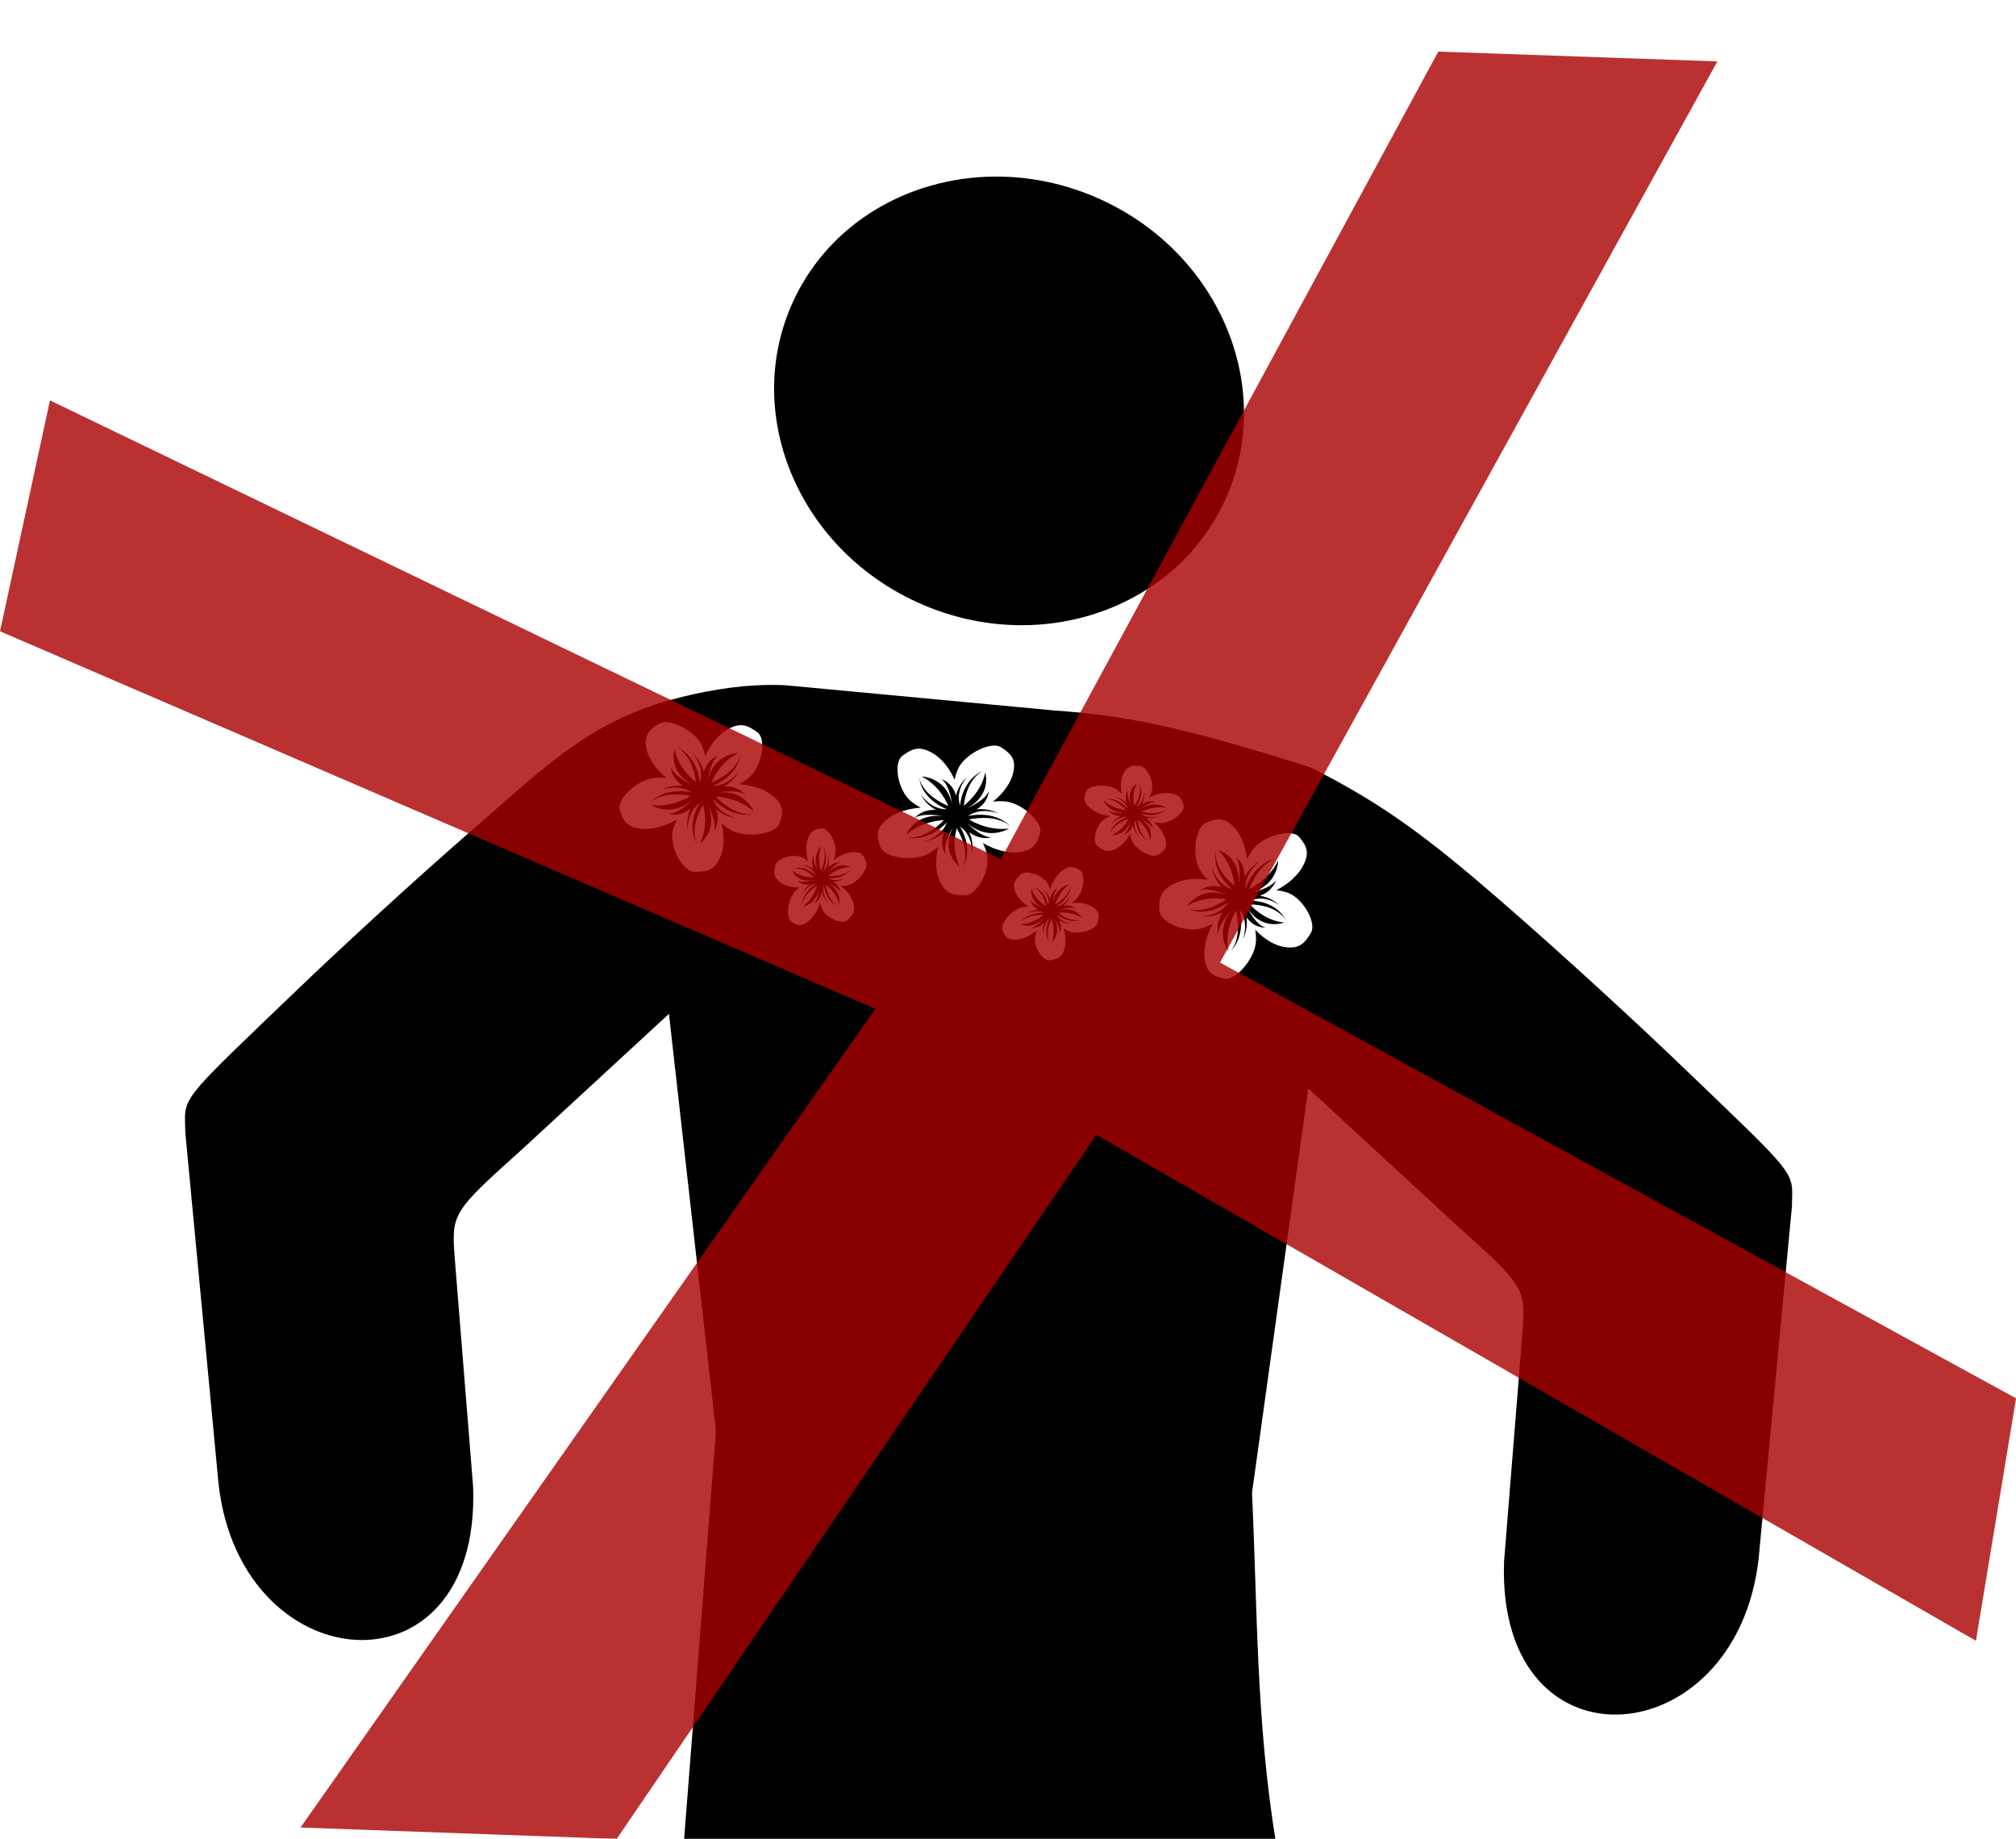
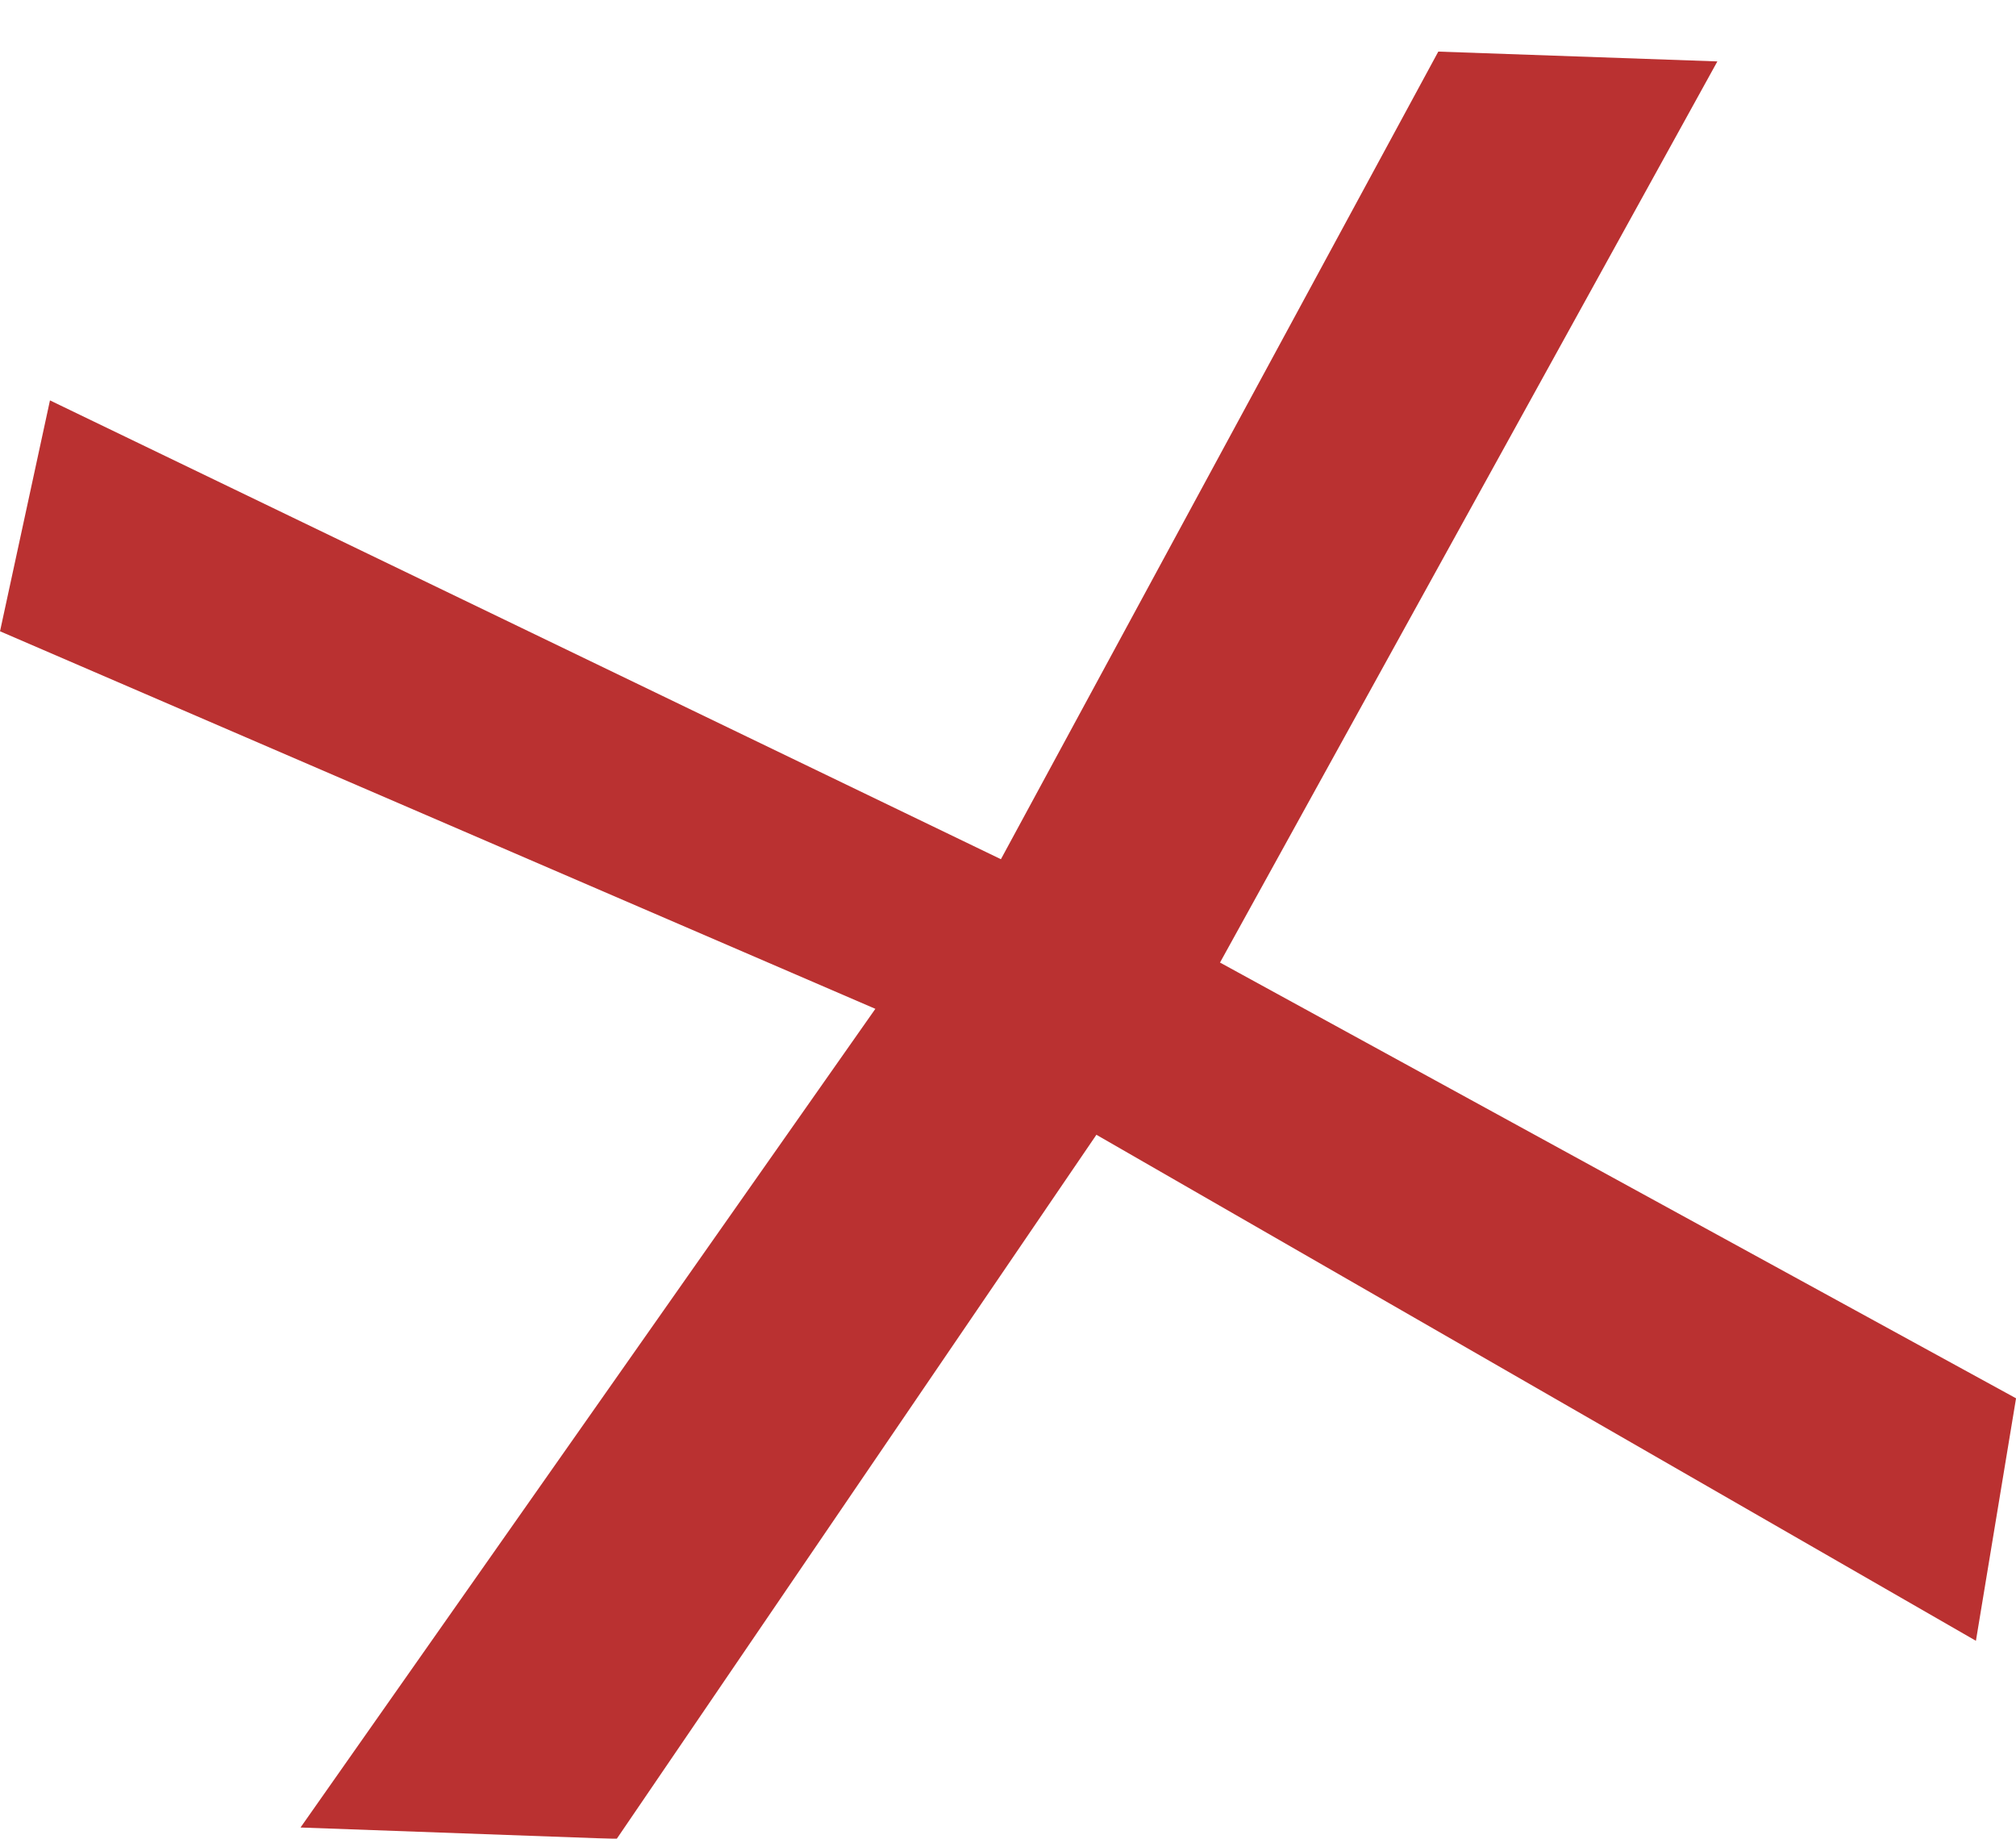
<svg xmlns="http://www.w3.org/2000/svg" xmlns:ns1="http://sodipodi.sourceforge.net/DTD/sodipodi-0.dtd" xmlns:ns2="http://www.inkscape.org/namespaces/inkscape" width="483.194" height="440.628" id="svg2" ns1:version="0.32" ns2:version="1.2.2 (b0a8486, 2022-12-01)" ns1:docname="nopersonwithtatspictogram.svg" ns2:output_extension="org.inkscape.output.svg.inkscape" version="1.1" xml:space="preserve">
  <defs id="defs4">
    <ns2:perspective ns1:type="inkscape:persp3d" ns2:vp_x="0 : 166.80923 : 1" ns2:vp_y="0 : 1000 : 0" ns2:vp_z="744.09448 : 166.80923 : 1" ns2:persp3d-origin="372.04724 : -8.5844667 : 1" id="perspective10" />
    <ns2:perspective id="perspective2390" ns2:persp3d-origin="372.04724 : -8.5844667 : 1" ns2:vp_z="744.09448 : 166.80923 : 1" ns2:vp_y="0 : 1000 : 0" ns2:vp_x="0 : 166.80923 : 1" ns1:type="inkscape:persp3d" />
    <ns2:perspective ns1:type="inkscape:persp3d" ns2:vp_x="0 : 423.80923 : 1" ns2:vp_y="0 : 1000 : 0" ns2:vp_z="744.09448 : 423.80923 : 1" ns2:persp3d-origin="372.04724 : 248.41553 : 1" id="perspective10-9" />
    <ns2:perspective id="perspective2390-8" ns2:persp3d-origin="372.04724 : 248.41553 : 1" ns2:vp_z="744.09448 : 423.80923 : 1" ns2:vp_y="0 : 1000 : 0" ns2:vp_x="0 : 423.80923 : 1" ns1:type="inkscape:persp3d" />
  </defs>
  <ns1:namedview id="base" pagecolor="#ffffff" bordercolor="#666666" borderopacity="1.0" gridtolerance="10000" guidetolerance="10" objecttolerance="10" ns2:pageopacity="0.0" ns2:pageshadow="2" ns2:zoom="0.87885424" ns2:cx="241.79209" ns2:cy="175.22815" ns2:document-units="px" ns2:current-layer="text298078" showgrid="false" ns2:window-width="1280" ns2:window-height="904" ns2:window-x="0" ns2:window-y="25" fit-margin-top="0" fit-margin-left="0" fit-margin-right="0" fit-margin-bottom="0" ns2:window-maximized="0" ns2:showpageshadow="2" ns2:pagecheckerboard="0" ns2:deskcolor="#d1d1d1">
    <ns2:grid type="xygrid" id="grid2401" empspacing="5" visible="true" enabled="true" snapvisiblegridlinesonly="true" originx="-269.727" originy="-695.411" spacingx="1" spacingy="1" />
  </ns1:namedview>
  <g ns2:label="Layer 1" ns2:groupmode="layer" id="layer1" transform="translate(-269.727,162.98)">
    <g id="g3185" transform="matrix(1.556,0,0,1.556,966.537,-94.086)">
      <g id="g294540" transform="translate(-168.95,30.632)">
-         <path id="path289578" style="opacity:1;fill:#000000;fill-opacity:1" d="m -125.627,-47.716 c -3.283,0.021 -6.508,0.471 -9.588,1.323 -9.307,2.575 -17.278,8.793 -21.468,17.87 -7.887,17.087 0.595,37.823 18.947,46.294 18.352,8.471 39.648,1.498 47.535,-15.589 7.887,-17.087 -0.595,-37.823 -18.947,-46.294 -5.377,-2.482 -11.008,-3.64 -16.479,-3.604 z m -34.722,78.288 c -5.423,0.053 -10.595,1.05 -15.196,2.296 -12.679,3.52 -19.498,10.428 -29.907,19.447 -10.326,8.947 -22.013,19.808 -27.234,24.818 -19.133,18.357 -17.708,16.596 -17.645,22.326 l 4.983,52.654 c 2.369,31.937 40.569,35.417 39.354,1.947 l -2.811,-34.97 c -0.551,-7.167 -0.523,-7.229 10.562,-17.193 l 22.412,-20.672 7.244,64.277 -5.018,64.216 91.328,-0.54 c -3.137,-18.914 -2.893,-36.244 -3.741,-54.189 l 8.663,-62.282 22.412,20.672 c 11.085,9.964 11.113,10.026 10.562,17.193 l -2.811,34.97 c -1.215,33.47 36.986,29.99 39.354,-1.947 l 4.983,-52.654 c 0.063,-5.73 1.488,-3.969 -17.645,-22.326 -5.221,-5.009 -16.908,-15.871 -27.234,-24.818 -10.409,-9.018 -17.785,-14.813 -29.351,-20.559 -20.58,-6.526 -28.908,-7.982 -39.209,-8.719 l -41.716,-3.909 c -0.784,-0.033 -1.564,-0.045 -2.339,-0.038 z m -16.024,5.721 c 1.778,0.003 4.549,1.569 5.513,3.419 0.267,0.513 0.465,1.16 0.613,1.854 0.869,-1.991 2.152,-3.399 3.386,-4.11 2.151,-1.241 3.224,-0.603 4.64,0.395 1.417,0.998 0.777,5.103 -1.144,6.874 -0.433,0.399 -1.021,0.777 -1.674,1.125 2.269,0.168 4.078,0.888 5.174,1.779 1.911,1.554 1.603,2.717 1.038,4.301 -0.565,1.584 -4.885,2.275 -7.258,1.093 -0.535,-0.267 -1.098,-0.681 -1.65,-1.161 0.533,2.095 0.372,3.95 -0.185,5.213 -0.97,2.201 -2.234,2.283 -4,2.264 -1.765,-0.019 -3.795,-3.697 -3.341,-6.198 0.102,-0.564 0.344,-1.198 0.655,-1.842 -1.939,1.127 -3.851,1.552 -5.29,1.441 -2.51,-0.194 -2.984,-1.307 -3.51,-2.903 -0.527,-1.596 2.541,-4.56 5.194,-4.924 0.598,-0.082 1.309,-0.061 2.051,0.02 -1.731,-1.398 -2.749,-2.988 -3.082,-4.319 -0.582,-2.321 0.391,-3.091 1.83,-4.058 0.27,-0.181 0.628,-0.264 1.038,-0.264 z m 50.67,3.617 c 0.41,-6.43e-4 0.767,0.082 1.037,0.264 1.44,0.967 2.412,1.737 1.83,4.058 -0.334,1.331 -1.351,2.921 -3.082,4.319 0.743,-0.082 1.455,-0.102 2.053,-0.02 2.653,0.364 5.719,3.327 5.192,4.923 -0.526,1.596 -1,2.709 -3.51,2.903 -1.439,0.111 -3.351,-0.314 -5.29,-1.441 0.311,0.643 0.553,1.278 0.655,1.842 0.454,2.501 -1.576,6.179 -3.341,6.198 -1.765,0.019 -3.03,-0.062 -4,-2.262 -0.556,-1.263 -0.718,-3.118 -0.185,-5.213 -0.551,0.48 -1.115,0.894 -1.65,1.161 -2.372,1.182 -6.692,0.49 -7.256,-1.093 -0.565,-1.584 -0.874,-2.747 1.037,-4.301 1.096,-0.891 2.905,-1.611 5.174,-1.779 -0.652,-0.348 -1.239,-0.727 -1.672,-1.126 -1.921,-1.771 -2.562,-5.875 -1.145,-6.874 1.416,-0.998 2.489,-1.635 4.64,-0.394 1.234,0.712 2.517,2.119 3.386,4.11 0.148,-0.694 0.346,-1.341 0.613,-1.854 0.963,-1.85 3.736,-3.415 5.514,-3.419 z m -48.995,0.242 c 0.558,0.261 2.554,1.457 3.033,5.388 0,0 -2.714,-1.941 -3.299,-5.103 0,0 -1.111,3.463 2.859,5.547 0,0 -2.826,-1.177 -3.405,-2.673 0,0 0.009,1.696 1.867,2.8 -1.005,-0.094 -2.195,0.032 -3.464,0.66 0,0 2.707,-1.094 4.786,0.372 0,0 -4.03,-1.02 -6.494,1.592 0.435,-0.422 2.253,-1.849 6.349,-1.066 0,0 -2.788,1.844 -6.145,1.395 0,0 3.135,2.07 6.454,-0.861 0,0 -2.055,2.181 -3.736,2.24 0,0 1.707,0.516 3.388,-0.816 -0.404,0.876 -0.647,1.988 -0.408,3.324 0,0 -0.261,-2.776 1.853,-4.196 0,0 -2.269,3.315 -0.407,6.341 -0.29,-0.522 -1.161,-2.6 0.891,-6.047 0,0 0.989,3.08 -0.5,5.965 0,0 3.048,-2.182 1.13,-6.078 0,0 1.555,2.524 1.095,4.056 0,0 1.046,-1.376 0.228,-3.302 0.755,0.635 1.797,1.195 3.213,1.392 0,0 -2.87,-0.621 -3.642,-2.964 0,0 2.628,3.067 6.243,2.325 -0.613,0.1 -2.971,0.244 -5.799,-2.67 0,0 3.4,0.06 5.838,2.292 0,0 -1.251,-3.42 -5.756,-2.896 0,0 3.017,-0.621 4.413,0.267 0,0 -1.06,-1.367 -3.248,-1.225 0.871,-0.483 1.757,-1.249 2.393,-2.463 0,0 -1.511,2.393 -4.103,2.364 0,0 3.893,-1.419 4.265,-4.904 -0.09,0.583 -0.675,2.75 -4.474,4.397 0,0 1.112,-3.044 4.107,-4.548 0,0 -3.821,0.07 -4.687,4.289 0,0 0.309,-2.909 1.632,-3.892 0,0 -1.701,0.532 -2.235,2.546 -0.217,-0.934 -0.711,-1.967 -1.734,-2.915 0,0 1.935,2.099 1.106,4.424 0,0 -0.222,-3.944 -3.607,-5.356 z m 70.624,2.86 c 0.234,-0.009 0.485,0.006 0.755,0.026 0.202,0.015 0.406,0.106 0.603,0.255 0.851,0.644 1.553,2.358 1.274,3.548 -0.077,0.33 -0.241,0.697 -0.448,1.066 1.214,-0.593 2.393,-0.771 3.269,-0.649 1.528,0.212 1.787,0.889 2.066,1.856 0.279,0.966 -1.67,2.604 -3.301,2.717 -0.368,0.026 -0.802,-0.014 -1.254,-0.092 1.021,0.896 1.6,1.877 1.769,2.679 0.294,1.398 -0.32,1.817 -1.225,2.334 -0.905,0.517 -3.253,-0.728 -3.917,-2.123 -0.15,-0.315 -0.255,-0.707 -0.326,-1.125 -0.583,1.147 -1.403,1.932 -2.176,2.306 -1.346,0.652 -1.986,0.232 -2.825,-0.414 -0.839,-0.646 -0.338,-3.054 0.881,-4.029 0.275,-0.22 0.644,-0.421 1.051,-0.601 -1.381,-0.187 -2.468,-0.684 -3.114,-1.254 -1.126,-0.995 -0.907,-1.673 -0.52,-2.59 0.387,-0.917 3.043,-1.159 4.461,-0.367 0.32,0.179 0.653,0.445 0.977,0.751 -0.27,-1.262 -0.122,-2.354 0.251,-3.081 0.488,-0.95 1.046,-1.187 1.749,-1.213 z m -23.304,0.757 c -3.385,1.412 -3.608,5.356 -3.608,5.356 -0.829,-2.325 1.107,-4.424 1.107,-4.424 -1.023,0.948 -1.518,1.981 -1.735,2.915 -0.534,-2.014 -2.235,-2.546 -2.235,-2.546 1.323,0.983 1.632,3.892 1.632,3.892 -0.866,-4.219 -4.687,-4.289 -4.687,-4.289 2.995,1.504 4.107,4.548 4.107,4.548 -3.8,-1.646 -4.385,-3.813 -4.474,-4.397 0.372,3.485 4.265,4.904 4.265,4.904 -2.592,0.029 -4.102,-2.364 -4.102,-2.364 0.636,1.214 1.521,1.98 2.392,2.463 -2.188,-0.142 -3.248,1.225 -3.248,1.225 1.396,-0.888 4.413,-0.267 4.413,-0.267 -4.505,-0.524 -5.756,2.896 -5.756,2.896 2.437,-2.232 5.838,-2.294 5.838,-2.294 -2.828,2.914 -5.186,2.771 -5.799,2.672 3.615,0.742 6.243,-2.325 6.243,-2.325 -0.772,2.343 -3.641,2.964 -3.641,2.964 1.416,-0.197 2.457,-0.759 3.211,-1.394 -0.818,1.926 0.228,3.303 0.228,3.303 -0.46,-1.532 1.095,-4.056 1.095,-4.056 -1.918,3.896 1.13,6.078 1.13,6.078 -1.489,-2.884 -0.5,-5.965 -0.5,-5.965 2.053,3.447 1.181,5.526 0.891,6.047 1.863,-3.026 -0.407,-6.341 -0.407,-6.341 2.114,1.42 1.853,4.194 1.853,4.194 0.239,-1.336 -0.004,-2.448 -0.408,-3.323 1.682,1.332 3.388,0.816 3.388,0.816 -1.681,-0.059 -3.736,-2.24 -3.736,-2.24 3.32,2.931 6.454,0.86 6.454,0.86 -3.357,0.449 -6.145,-1.394 -6.145,-1.394 4.096,-0.783 5.914,0.644 6.349,1.066 -2.464,-2.612 -6.494,-1.593 -6.494,-1.593 2.079,-1.466 4.787,-0.372 4.787,-0.372 -1.269,-0.628 -2.46,-0.754 -3.465,-0.66 1.858,-1.103 1.867,-2.798 1.867,-2.798 -0.578,1.495 -3.404,2.672 -3.404,2.672 3.97,-2.084 2.857,-5.547 2.857,-5.547 -0.585,3.163 -3.298,5.105 -3.298,5.105 0.48,-3.932 2.475,-5.127 3.033,-5.388 z m 23.922,1.893 c 0.166,0.329 0.629,1.591 -0.708,3.543 0,0 -0.524,-1.865 0.462,-3.516 0,0 -1.919,1.175 -0.85,3.558 0,0 -0.884,-1.556 -0.562,-2.446 0,0 -0.675,0.775 -0.226,1.948 -0.444,-0.406 -1.066,-0.778 -1.926,-0.95 0,0 1.737,0.48 2.147,1.898 0,0 -1.525,-1.92 -3.753,-1.621 0.378,-0.035 1.821,-0.028 3.471,1.808 0,0 -2.075,-0.167 -3.505,-1.584 0,0 0.674,2.074 3.44,1.938 0,0 -1.859,0.252 -2.689,-0.329 0,0 0.612,0.852 1.952,0.852 -0.544,0.253 -1.106,0.671 -1.527,1.366 0,0 0.986,-1.359 2.569,-1.242 0,0 -2.415,0.69 -2.734,2.741 0.07,-0.342 0.484,-1.603 2.849,-2.432 0,0 -0.76,1.76 -2.629,2.536 0,0 2.336,0.108 2.977,-2.359 0,0 -0.265,1.711 -1.1,2.242 0,0 1.053,-0.249 1.432,-1.421 0.108,0.562 0.382,1.193 0.982,1.794 0,0 -1.127,-1.32 -0.559,-2.665 0,0 0.031,2.346 2.061,3.314 -0.334,-0.176 -1.521,-0.962 -1.71,-3.311 0,0 1.606,1.255 1.881,3.152 0,0 0.77,-2.009 -1.599,-3.397 0,0 1.695,0.806 2.009,1.715 0,0 0.039,-1.006 -1.067,-1.731 0.611,0.094 1.343,0.066 2.134,-0.257 0,0 -1.683,0.543 -2.914,-0.406 0,0 2.435,0.761 4.009,-0.692 -0.277,0.233 -1.424,1.008 -3.906,0.385 0,0 1.752,-0.984 3.79,-0.588 0,0 -1.86,-1.349 -3.965,0.26 0,0 1.313,-1.213 2.341,-1.183 0,0 -1.029,-0.372 -2.092,0.353 0.27,-0.504 0.447,-1.153 0.336,-1.955 0,0 0.087,1.655 -1.242,2.414 0,0 1.47,-1.872 0.419,-3.735 z m 12.478,5.609 c 0.697,0.031 1.399,0.367 2.218,1.239 0.94,1 1.728,2.715 1.969,4.928 0.333,-0.669 0.7,-1.28 1.092,-1.739 1.74,-2.036 5.891,-3.013 6.949,-1.707 1.058,1.305 1.739,2.304 0.545,4.521 -0.685,1.271 -2.075,2.65 -4.071,3.672 0.71,0.086 1.374,0.226 1.903,0.444 2.35,0.97 4.348,4.665 3.41,6.16 -0.938,1.496 -1.689,2.515 -4.065,2.142 -1.363,-0.215 -3.011,-1.079 -4.486,-2.66 0.106,0.723 0.15,1.42 0.085,2.015 -0.288,2.635 -3.205,5.896 -4.842,5.515 -1.638,-0.381 -2.784,-0.75 -3.058,-3.198 -0.158,-1.404 0.214,-3.316 1.299,-5.316 -0.645,0.361 -1.28,0.653 -1.851,0.801 -2.528,0.659 -6.328,-1.02 -6.403,-2.752 -0.074,-1.731 -0.03,-2.979 2.176,-4.118 1.266,-0.654 3.144,-0.972 5.289,-0.628 -0.504,-0.499 -0.942,-1.016 -1.229,-1.518 -1.036,-1.81 -0.855,-4.988 0.103,-6.486 0.221,-0.346 0.484,-0.601 0.782,-0.731 0.796,-0.345 1.487,-0.618 2.184,-0.586 z m -61.227,1.386 c 0.984,0.027 2.188,2.14 2.03,3.715 -0.036,0.367 -0.149,0.788 -0.301,1.22 1.054,-0.856 2.119,-1.263 2.938,-1.294 1.427,-0.055 1.737,0.62 2.095,1.599 0.358,0.979 -1.264,3.086 -2.751,3.506 -0.336,0.095 -0.74,0.131 -1.164,0.132 1.033,0.767 1.669,1.708 1.908,2.532 0.417,1.437 -0.103,1.997 -0.881,2.716 -0.778,0.718 -3.068,-0.178 -3.824,-1.544 -0.171,-0.308 -0.307,-0.707 -0.417,-1.139 -0.416,1.33 -1.089,2.319 -1.76,2.86 -1.17,0.943 -1.8,0.613 -2.639,0.078 -0.839,-0.535 -0.633,-3.195 0.387,-4.459 0.23,-0.285 0.549,-0.568 0.904,-0.836 -1.29,0.055 -2.341,-0.276 -2.994,-0.766 -1.14,-0.854 -1.009,-1.616 -0.75,-2.665 0.049,-0.197 0.172,-0.384 0.352,-0.552 0.777,-0.731 2.586,-1.135 3.712,-0.66 0.312,0.132 0.646,0.355 0.975,0.621 -0.381,-1.297 -0.359,-2.489 -0.092,-3.333 0.465,-1.471 1.176,-1.612 2.176,-1.725 0.031,-0.004 0.064,-0.006 0.095,-0.005 z m 0.058,2.651 c 0.184,0.312 0.755,1.574 -0.275,3.916 0,0 -0.675,-1.892 0.058,-3.835 0,0 -1.642,1.607 -0.409,3.952 0,0 -0.976,-1.497 -0.773,-2.506 0,0 -0.54,0.952 -0.004,2.12 -0.451,-0.351 -1.061,-0.634 -1.869,-0.659 0,0 1.646,0.191 2.172,1.628 0,0 -1.603,-1.767 -3.619,-1.037 0.343,-0.107 1.671,-0.366 3.381,1.289 0,0 -1.926,0.203 -3.388,-1.046 0,0 0.836,2.09 3.365,1.436 0,0 -1.682,0.609 -2.506,0.143 0,0 0.651,0.796 1.883,0.55 -0.474,0.37 -0.946,0.92 -1.26,1.739 0,0 0.765,-1.632 2.232,-1.798 0,0 -2.149,1.181 -2.227,3.427 0.029,-0.378 0.277,-1.8 2.364,-3.119 0,0 -0.514,2.017 -2.151,3.189 0,0 2.16,-0.315 2.49,-3.065 0,0 -0.064,1.874 -0.776,2.595 0,0 0.942,-0.461 1.168,-1.781 0.158,0.579 0.477,1.204 1.091,1.735 0,0 -1.174,-1.2 -0.793,-2.741 0,0 0.275,2.496 2.243,3.155 -0.326,-0.126 -1.5,-0.746 -1.92,-3.216 0,0 1.608,1.044 2.059,3.017 0,0 0.498,-2.284 -1.827,-3.329 0,0 1.642,0.548 2.026,1.46 0,0 -0.069,-1.079 -1.161,-1.65 0.572,-0.012 1.24,-0.177 1.933,-0.668 0,0 -1.489,0.89 -2.721,0.104 0,0 2.318,0.362 3.613,-1.478 -0.23,0.3 -1.205,1.339 -3.552,1.131 0,0 1.507,-1.372 3.424,-1.324 0,0 -1.852,-1.096 -3.618,1.007 0,0 1.08,-1.535 2.029,-1.692 0,0 -0.985,-0.207 -1.886,0.761 0.196,-0.586 0.29,-1.312 0.104,-2.147 0,0 0.253,1.75 -0.889,2.805 0,0 1.158,-2.273 -0.01,-4.069 z m 60.927,0.704 c 2.344,2.202 2.512,5.534 2.512,5.534 -3.049,-2.528 -2.977,-4.855 -2.895,-5.465 -0.642,3.611 2.557,5.931 2.557,5.931 -2.404,-0.559 -3.125,-3.323 -3.125,-3.323 0.245,1.373 0.847,2.349 1.515,3.036 -1.983,-0.639 -3.35,0.503 -3.35,0.503 1.542,-0.582 4.157,0.731 4.157,0.731 -4.018,-1.552 -6.142,1.626 -6.142,1.626 2.884,-1.707 6.046,-0.997 6.046,-0.997 -3.439,2.307 -5.578,1.628 -6.118,1.389 3.133,1.571 6.432,-0.939 6.432,-0.939 -1.377,2.196 -4.206,2.174 -4.206,2.174 1.366,0.121 2.487,-0.21 3.365,-0.682 -1.302,1.764 -0.724,3.395 -0.724,3.395 0.007,-1.655 2.161,-3.857 2.161,-3.857 -2.875,3.507 -0.674,6.408 -0.674,6.408 -0.561,-3.257 1.225,-6.15 1.225,-6.15 0.923,3.954 -0.471,5.86 -0.886,6.322 2.578,-2.641 1.417,-6.511 1.417,-6.511 1.554,1.916 0.526,4.666 0.526,4.666 0.599,-1.298 0.69,-2.478 0.564,-3.456 1.179,1.729 2.903,1.593 2.903,1.593 -1.538,-0.441 -2.822,-3.113 -2.822,-3.113 2.241,3.719 5.726,2.335 5.726,2.335 -3.232,-0.306 -5.289,-2.805 -5.289,-2.805 4.01,0.136 5.287,1.993 5.569,2.518 -1.54,-3.203 -5.555,-3.085 -5.555,-3.085 2.337,-1.012 4.531,0.709 4.531,0.709 -0.995,-0.923 -2.061,-1.32 -3.016,-1.454 2.03,-0.695 2.517,-2.41 2.517,-2.41 -0.958,1.383 -3.903,1.933 -3.903,1.933 4.261,-1.209 4.212,-4.965 4.212,-4.965 -1.436,3.068 -4.494,4.418 -4.494,4.418 1.554,-3.87 3.739,-4.628 4.329,-4.766 -3.529,0.662 -4.851,4.602 -4.851,4.602 -0.109,-2.541 2.275,-4.227 2.275,-4.227 -1.214,0.728 -1.964,1.661 -2.428,2.557 0.076,-2.159 -1.347,-3.083 -1.347,-3.083 0.946,1.295 0.409,4.309 0.409,4.309 0.392,-4.466 -3.122,-5.402 -3.122,-5.402 z m -22.623,2.604 c 0.43,0.007 0.82,0.193 1.267,0.424 0.893,0.463 0.739,3.005 -0.301,4.265 -0.235,0.284 -0.563,0.572 -0.93,0.846 1.352,-0.124 2.464,0.131 3.161,0.561 1.216,0.749 1.097,1.482 0.849,2.495 -0.248,1.012 -2.768,1.86 -4.237,1.381 -0.331,-0.108 -0.687,-0.303 -1.04,-0.539 0.43,1.212 0.435,2.348 0.174,3.166 -0.454,1.425 -1.197,1.601 -2.243,1.764 -1.046,0.164 -2.449,-1.857 -2.316,-3.412 0.03,-0.351 0.138,-0.758 0.287,-1.178 -1.086,0.873 -2.196,1.319 -3.054,1.395 -1.497,0.132 -1.837,-0.493 -2.236,-1.405 -0.399,-0.912 1.255,-3.006 2.806,-3.489 0.35,-0.109 0.772,-0.166 1.217,-0.191 -1.101,-0.673 -1.791,-1.532 -2.061,-2.302 -0.471,-1.344 0.063,-1.906 0.862,-2.633 0.15,-0.136 0.357,-0.222 0.6,-0.262 1.053,-0.174 2.779,0.497 3.45,1.519 0.186,0.283 0.339,0.654 0.465,1.058 0.406,-1.289 1.088,-2.266 1.78,-2.818 0.603,-0.481 1.072,-0.652 1.502,-0.645 z m -0.306,2.653 c 0,0 -2.259,0.422 -2.541,3.056 0,0 0.025,-1.788 0.755,-2.513 0,0 -0.978,0.491 -1.184,1.76 -0.179,-0.543 -0.529,-1.118 -1.186,-1.589 0,0 1.26,1.077 0.896,2.564 0,0 -0.346,-2.35 -2.414,-2.874 0.359,0.11 1.583,0.646 2.076,2.949 0,0 -1.713,-0.904 -2.232,-2.756 0,0 -0.469,2.202 1.995,3.067 0,0 -1.736,-0.431 -2.161,-1.277 0,0 0.098,1.023 1.258,1.505 -0.6,0.043 -1.298,0.238 -2.015,0.743 0,0 1.543,-0.929 2.854,-0.25 0,0 -2.441,-0.216 -3.758,1.606 0.234,-0.298 1.232,-1.341 3.7,-1.274 0,0 -1.549,1.39 -3.562,1.451 0,0 1.969,0.941 3.774,-1.159 0,0 -1.097,1.52 -2.089,1.722 0,0 1.038,0.143 1.961,-0.829 -0.191,0.569 -0.273,1.264 -0.059,2.048 0,0 -0.307,-1.65 0.868,-2.717 0,0 -1.163,2.226 0.105,3.869 -0.2,-0.286 -0.83,-1.454 0.197,-3.74 0,0 0.754,1.762 0.03,3.652 0,0 1.685,-1.621 0.336,-3.784 0,0 1.059,1.372 0.87,2.343 0,0 0.544,-0.935 -0.045,-2.017 0.482,0.309 1.129,0.543 1.979,0.522 0,0 -1.734,-0.09 -2.319,-1.429 0,0 1.724,1.592 3.824,0.786 -0.358,0.121 -1.746,0.44 -3.579,-1.04 0,0 2.017,-0.299 3.582,0.807 0,0 -0.928,-1.942 -3.567,-1.179 0,0 1.752,-0.674 2.628,-0.276 0,0 -0.702,-0.721 -1.99,-0.418 0.489,-0.378 0.971,-0.928 1.282,-1.725 0,0 -0.764,1.595 -2.3,1.834 0,0 2.227,-1.243 2.257,-3.385 -0.021,0.361 -0.249,1.729 -2.409,3.1 0,0 0.492,-1.949 2.183,-3.155 z" />
        <g transform="matrix(0.356,0,0,0.356,-145.186,-1016.756)" id="g5127" />
        <g id="g3185-5" transform="translate(147.379,-360.763)">
          <g id="g5837" transform="matrix(1.544,-1.876,1.876,1.544,-619.313,424.341)">
            <g aria-label="X" transform="matrix(0.459,-0.952,0.529,0.515,-12.148,181.235)" id="text298078" style="font-weight:bold;font-size:190.521px;font-family:Futura;-inkscape-font-specification:'Futura Bold';opacity:0.805;fill:#aa0000;stroke-width:12.001;stroke-linecap:round;stroke-linejoin:round">
              <path d="m 106.868,87.403 -40.923,-66.173 2.917,-25.551 47.459,78.339 29.819,-57.609 14.165,12.874 -35.453,60.736 47.72,66.621 -2.558,22.565 -53.181,-75.102 -32.925,48.88 -14.963,-12.507 z" style="font-weight:500;-inkscape-font-specification:'Futura Medium'" id="path298234" ns1:nodetypes="ccccccccccccc" />
            </g>
          </g>
        </g>
      </g>
    </g>
  </g>
</svg>